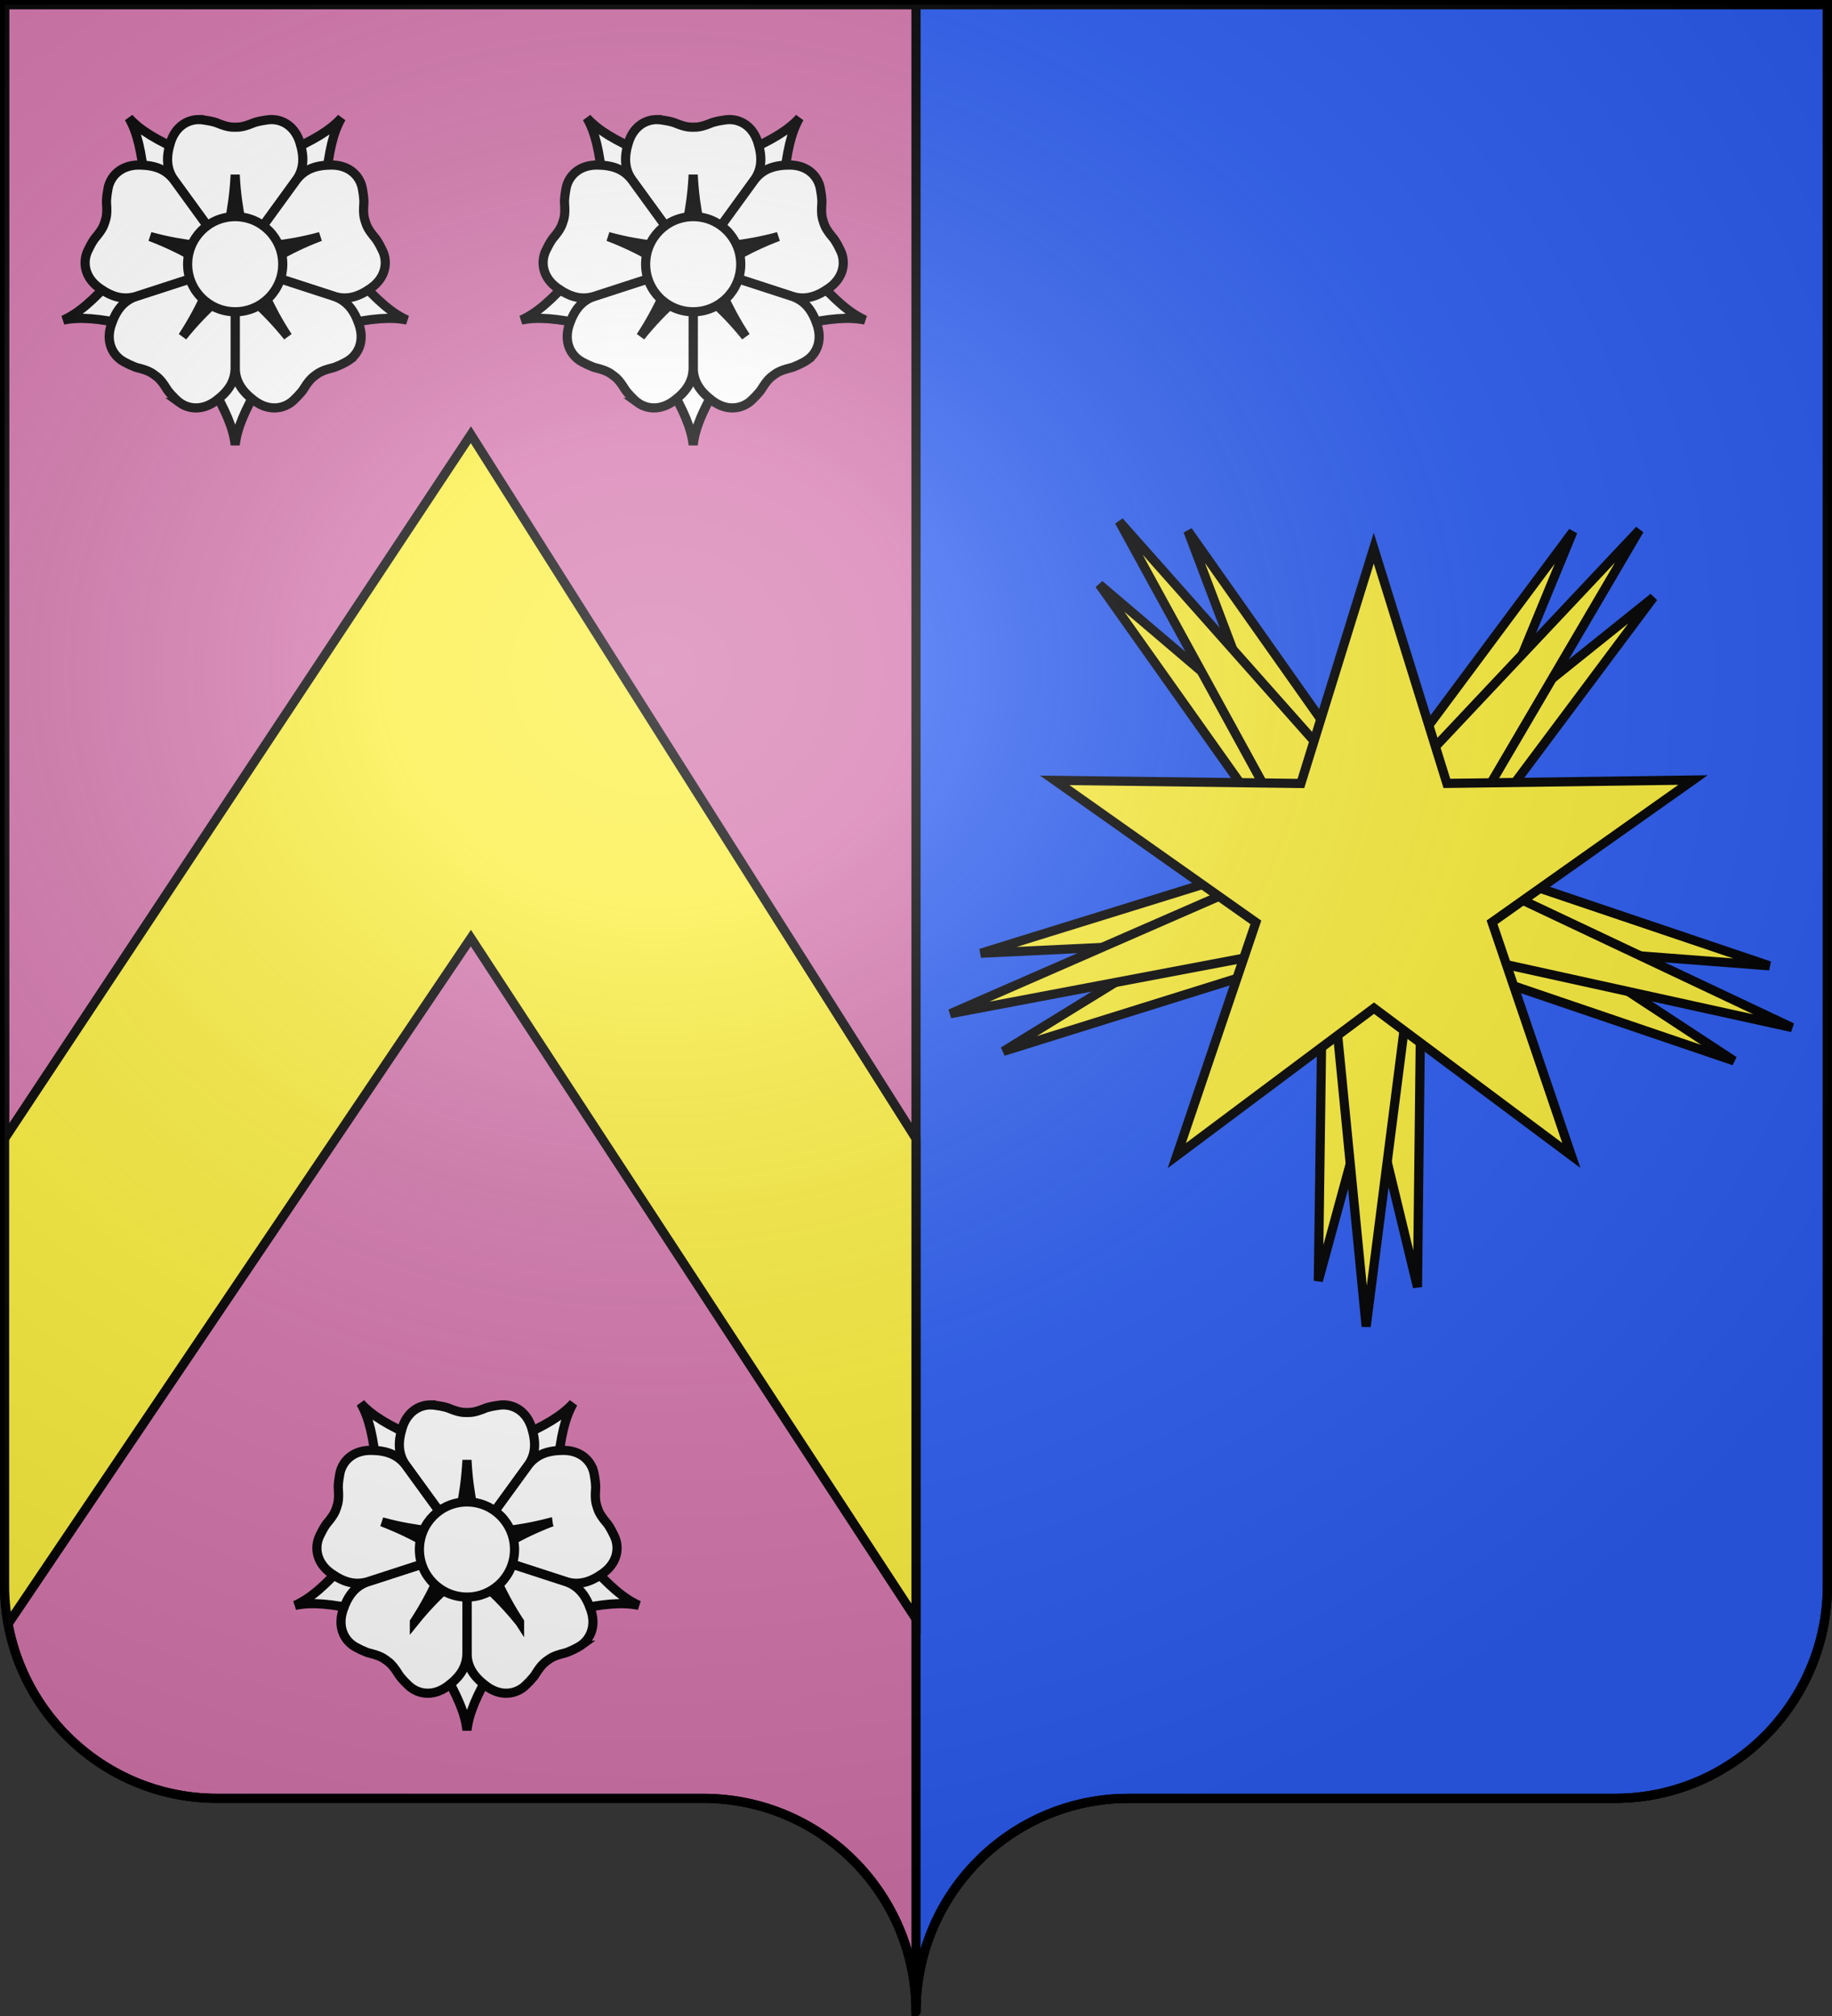
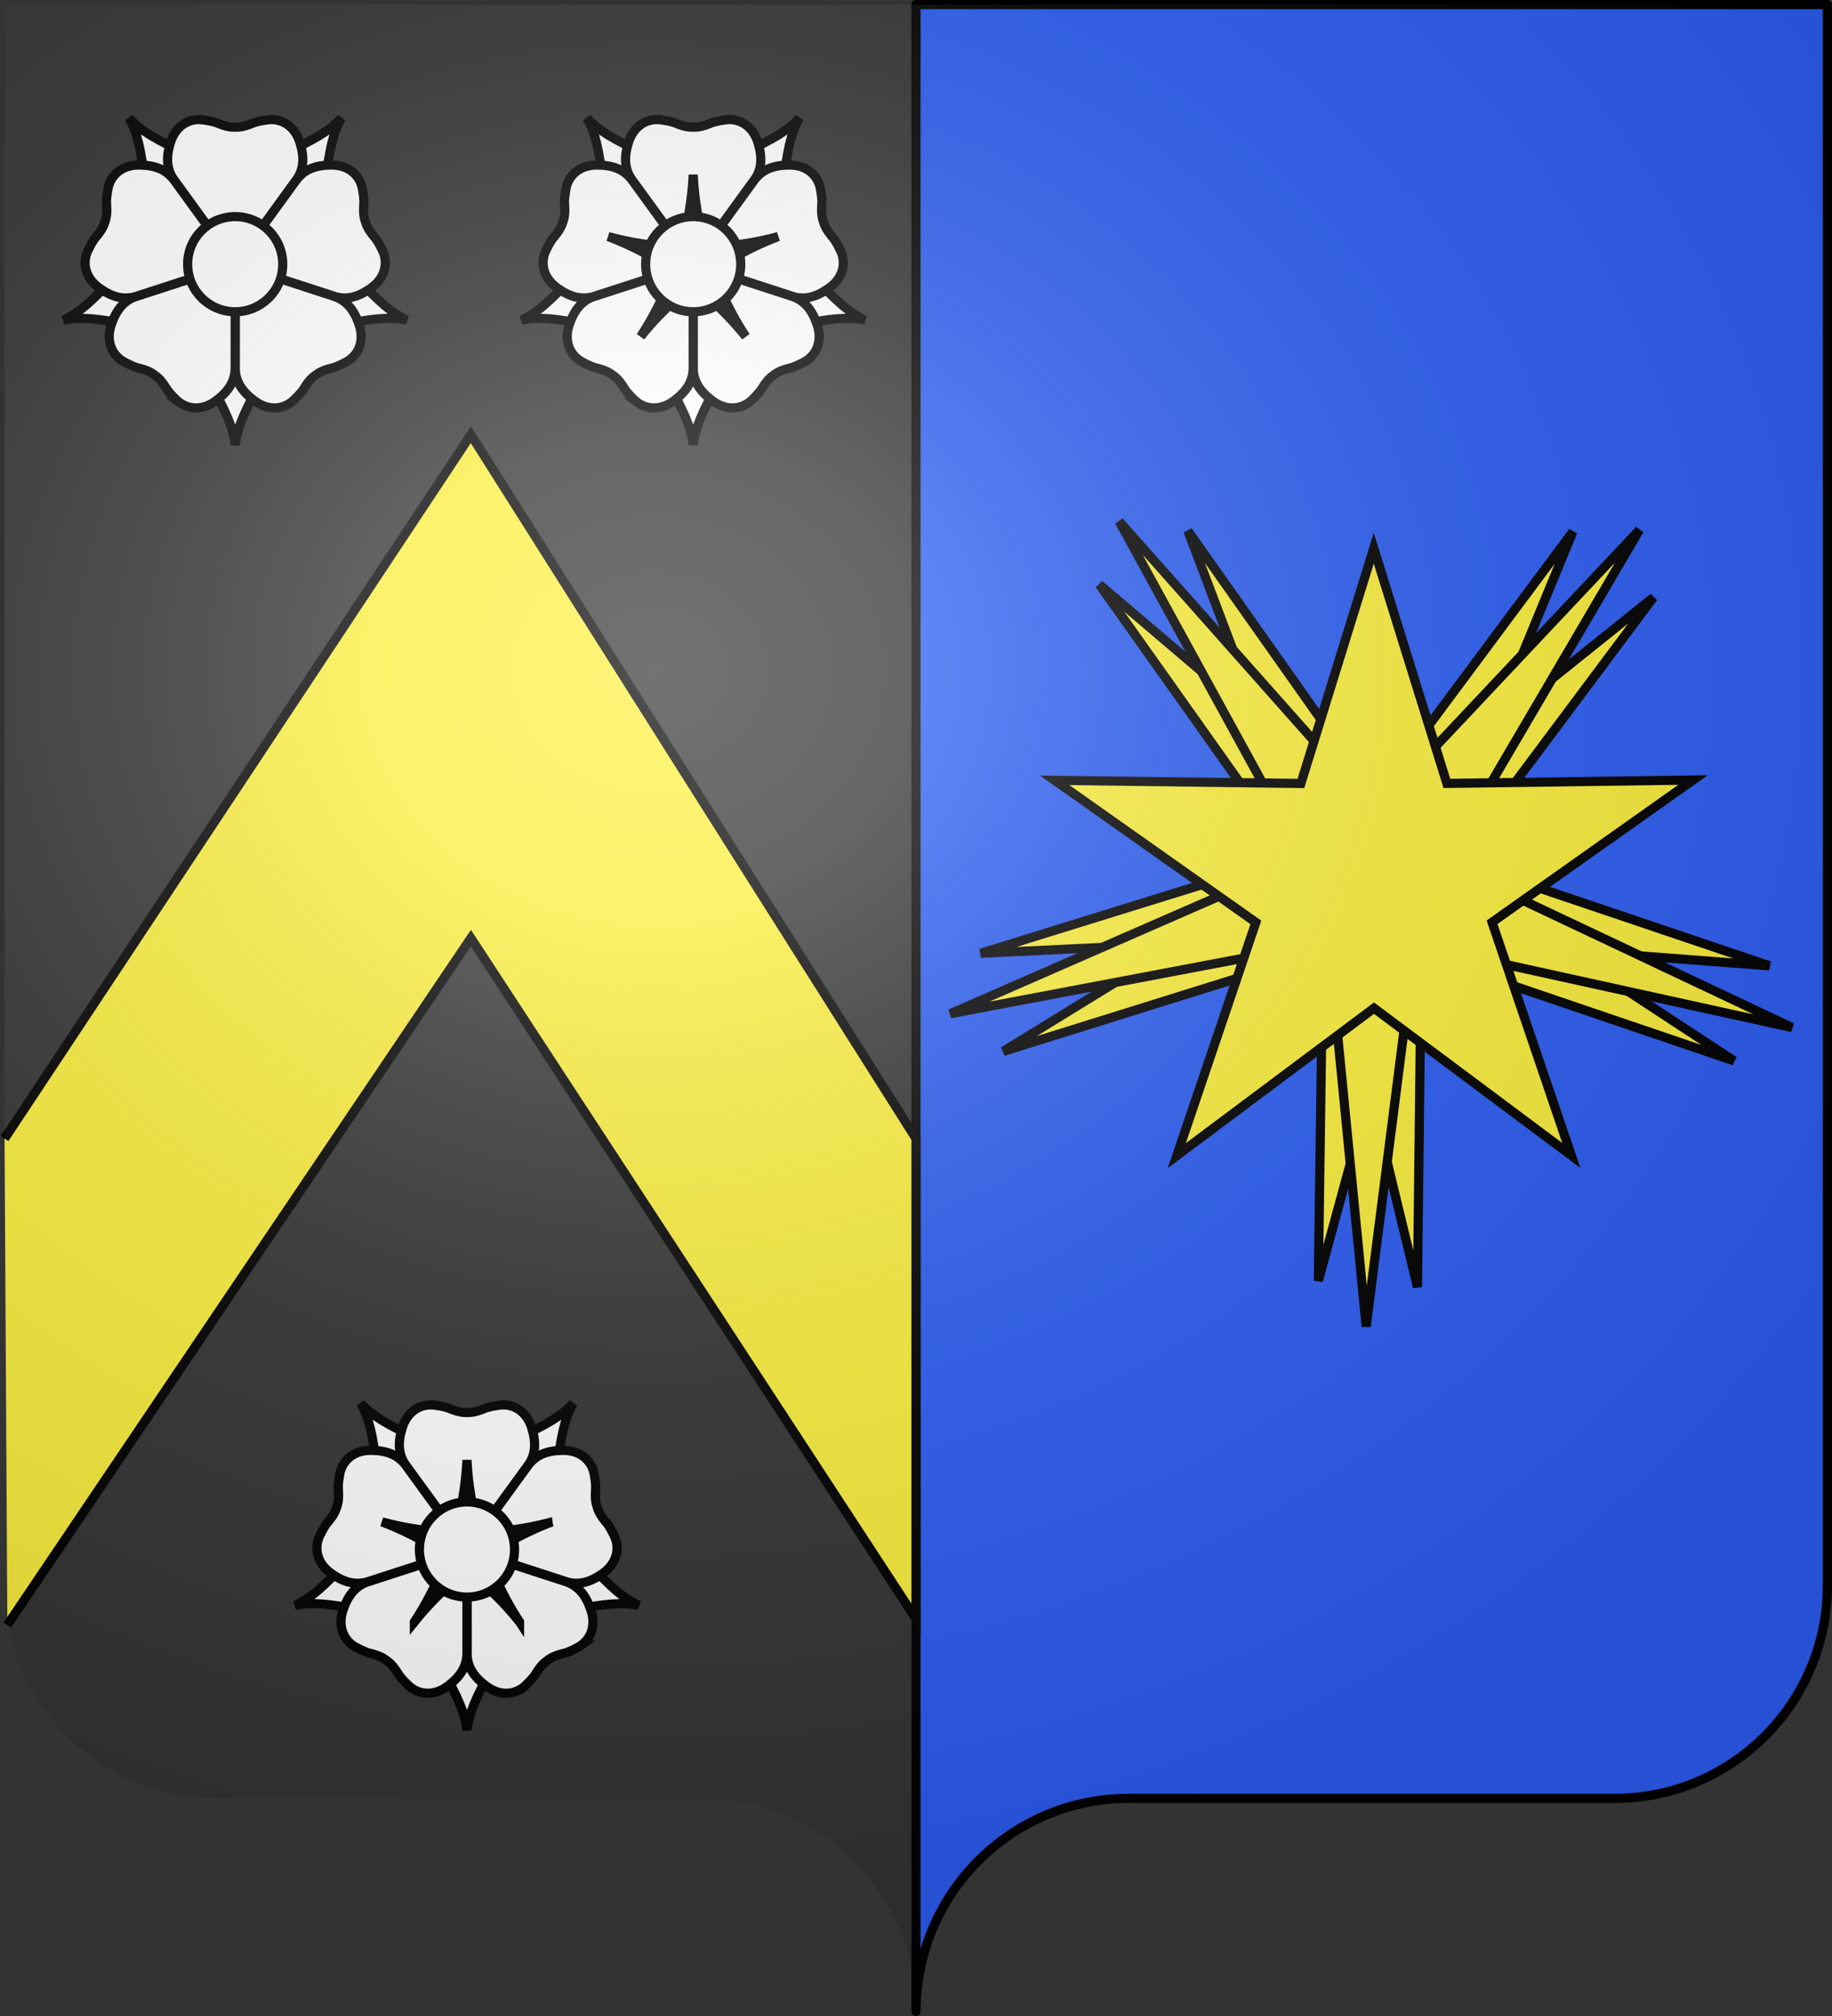
<svg xmlns="http://www.w3.org/2000/svg" xmlns:ns1="http://www.inkscape.org/namespaces/inkscape" xmlns:ns2="http://sodipodi.sourceforge.net/DTD/sodipodi-0.dtd" xmlns:xlink="http://www.w3.org/1999/xlink" version="1.0" width="600" height="660" id="svg2" ns1:version="0.48.5 r10040" ns2:docname="Blason Armand Charles Guilleminot (comte).svg">
  <rect width="100%" height="100%" fill="#333333" stroke="none" />
  <ns2:namedview pagecolor="#ffffff" bordercolor="#666666" borderopacity="1" objecttolerance="10" gridtolerance="10" guidetolerance="10" ns1:pageopacity="0" ns1:pageshadow="2" ns1:window-width="1280" ns1:window-height="689" id="namedview564" showgrid="false" ns1:zoom="0.48630247" ns1:cx="121.58374" ns1:cy="230.3967" ns1:window-x="0" ns1:window-y="0" ns1:window-maximized="1" ns1:current-layer="g4510" />
  <desc id="desc4">Flag of Canton of Valais (Wallis)</desc>
  <defs id="defs6">
    <pattern patternUnits="userSpaceOnUse" width="134.547" height="128.113" patternTransform="matrix(0.728,0,0,0.728,-73.412,682.692)" id="pattern4033">
      <g transform="matrix(0.511,0,0,0.511,-2.3694003e-8,-273.511)" id="g4029">
        <path id="path8347" style="fill:#fcef3c;fill-opacity:1;stroke:#000000;stroke-width:3;stroke-miterlimit:4;stroke-dasharray:none;stroke-dashoffset:0;stroke-opacity:1" d="M 65.766,536.26 L 81.111,583.008 L 130.031,582.951 L 90.313,611.992 L 105.484,658.5 L 65.591,629.699 L 26.047,658.5 L 41.111,611.66 L 1.5,582.951 L 50.703,582.803 L 65.766,536.26 z" />
        <path id="path3283" style="fill:#fcef3c;fill-opacity:1;stroke:#000000;stroke-width:3;stroke-miterlimit:4;stroke-dasharray:none;stroke-dashoffset:0;stroke-opacity:1" d="M 197.297,661.5 L 212.642,708.249 L 261.562,708.192 L 221.844,737.233 L 237.015,783.741 L 197.122,754.94 L 157.578,783.741 L 172.642,736.901 L 133.031,708.192 L 182.234,708.044 L 197.297,661.5 z" />
      </g>
    </pattern>
    <radialGradient cx="221.445" cy="226.331" r="300" fx="221.445" fy="226.331" id="radialGradient3163" xlink:href="#linearGradient2893" gradientUnits="userSpaceOnUse" gradientTransform="matrix(0.206,0,0,0.205,384.512,471.278)" />
    <linearGradient id="linearGradient2893">
      <stop id="stop2895" style="stop-color:#ffffff;stop-opacity:0.314" offset="0" />
      <stop id="stop2897" style="stop-color:#ffffff;stop-opacity:0.251" offset="0.19" />
      <stop id="stop2901" style="stop-color:#6b6b6b;stop-opacity:0.125" offset="0.6" />
      <stop id="stop2899" style="stop-color:#000000;stop-opacity:0.125" offset="1" />
    </linearGradient>
    <radialGradient cx="285.186" cy="200.448" r="300" fx="285.186" fy="200.448" id="radialGradient11919" xlink:href="#linearGradient2893" gradientUnits="userSpaceOnUse" gradientTransform="matrix(1.551,0,0,1.35,-494.744,-176.683)" />
    <radialGradient cx="225.524" cy="218.901" r="300" fx="225.524" fy="218.901" id="radialGradient2871" xlink:href="#linearGradient2955" gradientUnits="userSpaceOnUse" gradientTransform="matrix(0,1.386,-1.323,-5.741131e-8,-158.082,-109.541)" />
    <radialGradient cx="225.524" cy="218.901" r="300" fx="225.524" fy="218.901" id="radialGradient2865" xlink:href="#linearGradient2955" gradientUnits="userSpaceOnUse" gradientTransform="matrix(0,1.749,-1.593,-1.049767e-7,551.788,-191.29)" />
    <radialGradient cx="225.524" cy="218.901" r="300" fx="225.524" fy="218.901" id="radialGradient1911" xlink:href="#linearGradient2955" gradientUnits="userSpaceOnUse" gradientTransform="matrix(-4.167939e-4,2.183,-1.884,-3.599562e-4,615.597,-289.121)" />
    <clipPath id="clip">
-       <path d="m 0,-200 0,800 300,0 0,-800 -300,0 z" id="path10" />
-     </clipPath>
+       </clipPath>
    <polygon points="0.588,0.809 -0.951,-0.309 0.951,-0.309 -0.588,0.809 0,-1 0,-1 " transform="scale(53,53)" id="star" />
    <radialGradient cx="225.524" cy="218.901" r="300" fx="225.524" fy="218.901" id="radialGradient2961" xlink:href="#linearGradient2955" gradientUnits="userSpaceOnUse" gradientTransform="matrix(-4.167939e-4,2.183,-1.884,-3.599562e-4,615.597,-289.121)" />
    <linearGradient id="linearGradient2955">
      <stop id="stop2867" style="stop-color:#fd0000;stop-opacity:1" offset="0" />
      <stop id="stop2873" style="stop-color:#e77275;stop-opacity:0.659" offset="0.5" />
      <stop id="stop2959" style="stop-color:#000000;stop-opacity:0.323" offset="1" />
    </linearGradient>
    <linearGradient id="linearGradient2885">
      <stop id="stop2887" style="stop-color:#ffffff;stop-opacity:1" offset="0" />
      <stop id="stop2891" style="stop-color:#ffffff;stop-opacity:1" offset="0.229" />
      <stop id="stop2889" style="stop-color:#000000;stop-opacity:1" offset="1" />
    </linearGradient>
    <linearGradient id="linearGradient7315">
      <stop id="stop7317" style="stop-color:#ffffff;stop-opacity:0.314" offset="0" />
      <stop id="stop7319" style="stop-color:#ffffff;stop-opacity:0.251" offset="0.19" />
      <stop id="stop7321" style="stop-color:#6b6b6b;stop-opacity:0.125" offset="0.6" />
      <stop id="stop7323" style="stop-color:#000000;stop-opacity:0.125" offset="1" />
    </linearGradient>
    <linearGradient id="linearGradient6111">
      <stop id="stop6113" style="stop-color:#a1a1a1;stop-opacity:1" offset="0" />
      <stop id="stop6115" style="stop-color:#808080;stop-opacity:1" offset="1" />
    </linearGradient>
    <radialGradient cx="221.445" cy="226.331" r="300" fx="221.445" fy="226.331" id="radialGradient11119" xlink:href="#linearGradient2893" gradientUnits="userSpaceOnUse" gradientTransform="matrix(0.206,0,0,0.205,303.46,284.155)" />
    <filter color-interpolation-filters="sRGB" id="filter7452">
      <feGaussianBlur id="feGaussianBlur7454" stdDeviation="2.787" />
    </filter>
    <filter x="-0.112" y="-0.067" width="1.225" height="1.134" color-interpolation-filters="sRGB" id="filter7440">
      <feGaussianBlur id="feGaussianBlur7442" stdDeviation="4.426" />
    </filter>
    <filter x="-0.132" y="-0.062" width="1.264" height="1.123" color-interpolation-filters="sRGB" id="filter7404">
      <feGaussianBlur id="feGaussianBlur7406" stdDeviation="4.844" />
    </filter>
    <filter x="-0.134" y="-0.039" width="1.267" height="1.077" color-interpolation-filters="sRGB" id="filter7236">
      <feGaussianBlur id="feGaussianBlur7238" stdDeviation="8.468" />
    </filter>
    <linearGradient x1="320.764" y1="683.683" x2="410.789" y2="734.001" id="linearGradient7210" xlink:href="#linearGradient7204" gradientUnits="userSpaceOnUse" />
    <filter x="-0.126" y="-0.021" width="1.252" height="1.042" color-interpolation-filters="sRGB" id="filter7200">
      <feGaussianBlur id="feGaussianBlur7202" stdDeviation="6.138" />
    </filter>
    <linearGradient id="linearGradient7204">
      <stop id="stop7206" style="stop-color:#000000;stop-opacity:1" offset="0" />
      <stop id="stop7208" style="stop-color:#000000;stop-opacity:1" offset="1" />
    </linearGradient>
    <radialGradient cx="221.445" cy="226.331" r="300" fx="221.445" fy="226.331" id="radialGradient4268" xlink:href="#linearGradient2893" gradientUnits="userSpaceOnUse" gradientTransform="matrix(1.353,0,0,1.349,-77.629,-85.747)" />
    <linearGradient id="linearGradient4047">
      <stop id="stop4049" style="stop-color:#ffffff;stop-opacity:0.314" offset="0" />
      <stop id="stop4051" style="stop-color:#ffffff;stop-opacity:0.251" offset="0.19" />
      <stop id="stop4053" style="stop-color:#6b6b6b;stop-opacity:0.125" offset="0.6" />
      <stop id="stop4055" style="stop-color:#000000;stop-opacity:0.125" offset="1" />
    </linearGradient>
    <linearGradient id="linearGradient4057">
      <stop id="stop4059" style="stop-color:#ffffff;stop-opacity:1" offset="0" />
      <stop id="stop4061" style="stop-color:#ffffff;stop-opacity:1" offset="0.229" />
      <stop id="stop4063" style="stop-color:#000000;stop-opacity:1" offset="1" />
    </linearGradient>
    <linearGradient id="linearGradient4065">
      <stop id="stop4067" style="stop-color:#fd0000;stop-opacity:1" offset="0" />
      <stop id="stop4069" style="stop-color:#e77275;stop-opacity:0.659" offset="0.5" />
      <stop id="stop4071" style="stop-color:#000000;stop-opacity:0.323" offset="1" />
    </linearGradient>
    <radialGradient cx="225.524" cy="218.901" r="300" fx="225.524" fy="218.901" id="radialGradient4073" xlink:href="#linearGradient2955" gradientUnits="userSpaceOnUse" gradientTransform="matrix(-4.167939e-4,2.183,-1.884,-3.599562e-4,615.597,-289.121)" />
    <polygon points="0.588,0.809 -0.951,-0.309 0.951,-0.309 -0.588,0.809 0,-1 0,-1 " transform="scale(53,53)" id="polygon4075" />
    <clipPath id="clipPath4077">
      <path d="m 0,-200 0,800 300,0 0,-800 -300,0 z" id="path4079" />
    </clipPath>
    <radialGradient cx="225.524" cy="218.901" r="300" fx="225.524" fy="218.901" id="radialGradient4081" xlink:href="#linearGradient2955" gradientUnits="userSpaceOnUse" gradientTransform="matrix(-4.167939e-4,2.183,-1.884,-3.599562e-4,615.597,-289.121)" />
    <radialGradient cx="225.524" cy="218.901" r="300" fx="225.524" fy="218.901" id="radialGradient4083" xlink:href="#linearGradient2955" gradientUnits="userSpaceOnUse" gradientTransform="matrix(0,1.749,-1.593,-1.049767e-7,551.788,-191.29)" />
    <radialGradient cx="225.524" cy="218.901" r="300" fx="225.524" fy="218.901" id="radialGradient4085" xlink:href="#linearGradient2955" gradientUnits="userSpaceOnUse" gradientTransform="matrix(0,1.386,-1.323,-5.741131e-8,-158.082,-109.541)" />
    <radialGradient cx="221.445" cy="226.331" r="300" fx="221.445" fy="226.331" id="radialGradient4087" xlink:href="#linearGradient2893" gradientUnits="userSpaceOnUse" gradientTransform="matrix(1.353,0,0,1.349,-77.629,-85.747)" />
    <linearGradient id="linearGradient4130">
      <stop id="stop4132" style="stop-color:#ffffff;stop-opacity:0.314" offset="0" />
      <stop id="stop4134" style="stop-color:#ffffff;stop-opacity:0.251" offset="0.19" />
      <stop id="stop4136" style="stop-color:#6b6b6b;stop-opacity:0.125" offset="0.6" />
      <stop id="stop4138" style="stop-color:#000000;stop-opacity:0.125" offset="1" />
    </linearGradient>
    <linearGradient id="linearGradient4140">
      <stop id="stop4142" style="stop-color:#ffffff;stop-opacity:1" offset="0" />
      <stop id="stop4144" style="stop-color:#ffffff;stop-opacity:1" offset="0.229" />
      <stop id="stop4146" style="stop-color:#000000;stop-opacity:1" offset="1" />
    </linearGradient>
    <linearGradient id="linearGradient4148">
      <stop id="stop4150" style="stop-color:#fd0000;stop-opacity:1" offset="0" />
      <stop id="stop4152" style="stop-color:#e77275;stop-opacity:0.659" offset="0.5" />
      <stop id="stop4154" style="stop-color:#000000;stop-opacity:0.323" offset="1" />
    </linearGradient>
    <radialGradient cx="225.524" cy="218.901" r="300" fx="225.524" fy="218.901" id="radialGradient4156" xlink:href="#linearGradient2955" gradientUnits="userSpaceOnUse" gradientTransform="matrix(-4.167939e-4,2.183,-1.884,-3.599562e-4,615.597,-289.121)" />
-     <polygon points="0.588,0.809 -0.951,-0.309 0.951,-0.309 -0.588,0.809 0,-1 0,-1 " transform="scale(53,53)" id="polygon4158" />
    <clipPath id="clipPath4160">
      <path d="m 0,-200 0,800 300,0 0,-800 -300,0 z" id="path4162" />
    </clipPath>
    <radialGradient cx="225.524" cy="218.901" r="300" fx="225.524" fy="218.901" id="radialGradient4164" xlink:href="#linearGradient2955" gradientUnits="userSpaceOnUse" gradientTransform="matrix(-4.167939e-4,2.183,-1.884,-3.599562e-4,615.597,-289.121)" />
    <radialGradient cx="225.524" cy="218.901" r="300" fx="225.524" fy="218.901" id="radialGradient4166" xlink:href="#linearGradient2955" gradientUnits="userSpaceOnUse" gradientTransform="matrix(0,1.749,-1.593,-1.049767e-7,551.788,-191.29)" />
    <radialGradient cx="225.524" cy="218.901" r="300" fx="225.524" fy="218.901" id="radialGradient4168" xlink:href="#linearGradient2955" gradientUnits="userSpaceOnUse" gradientTransform="matrix(0,1.386,-1.323,-5.741131e-8,-158.082,-109.541)" />
    <radialGradient cx="221.445" cy="226.331" r="300" fx="221.445" fy="226.331" id="radialGradient4170" xlink:href="#linearGradient2893" gradientUnits="userSpaceOnUse" gradientTransform="matrix(1.353,0,0,1.349,-77.629,-85.747)" />
    <radialGradient cx="221.445" cy="226.331" r="300" fx="221.445" fy="226.331" id="radialGradient8329" xlink:href="#linearGradient2893" gradientUnits="userSpaceOnUse" gradientTransform="matrix(1.353,0,0,1.349,-77.629,-85.747)" />
    <radialGradient cx="225.524" cy="218.901" r="300" fx="225.524" fy="218.901" id="radialGradient8327" xlink:href="#linearGradient2955" gradientUnits="userSpaceOnUse" gradientTransform="matrix(0,1.386,-1.323,-5.741131e-8,-158.082,-109.541)" />
    <radialGradient cx="225.524" cy="218.901" r="300" fx="225.524" fy="218.901" id="radialGradient8325" xlink:href="#linearGradient2955" gradientUnits="userSpaceOnUse" gradientTransform="matrix(0,1.749,-1.593,-1.049767e-7,551.788,-191.29)" />
    <radialGradient cx="225.524" cy="218.901" r="300" fx="225.524" fy="218.901" id="radialGradient8323" xlink:href="#linearGradient2955" gradientUnits="userSpaceOnUse" gradientTransform="matrix(-4.167939e-4,2.183,-1.884,-3.599562e-4,615.597,-289.121)" />
    <clipPath id="clipPath8319">
      <path d="m 0,-200 0,800 300,0 0,-800 -300,0 z" id="path8321" />
    </clipPath>
    <polygon points="0.588,0.809 -0.951,-0.309 0.951,-0.309 -0.588,0.809 0,-1 0,-1 " transform="scale(53,53)" id="polygon8317" />
    <radialGradient cx="225.524" cy="218.901" r="300" fx="225.524" fy="218.901" id="radialGradient8315" xlink:href="#linearGradient2955" gradientUnits="userSpaceOnUse" gradientTransform="matrix(-4.167939e-4,2.183,-1.884,-3.599562e-4,615.597,-289.121)" />
    <linearGradient id="linearGradient8307">
      <stop id="stop8309" style="stop-color:#fd0000;stop-opacity:1" offset="0" />
      <stop id="stop8311" style="stop-color:#e77275;stop-opacity:0.659" offset="0.5" />
      <stop id="stop8313" style="stop-color:#000000;stop-opacity:0.323" offset="1" />
    </linearGradient>
    <linearGradient id="linearGradient8299">
      <stop id="stop8301" style="stop-color:#ffffff;stop-opacity:1" offset="0" />
      <stop id="stop8303" style="stop-color:#ffffff;stop-opacity:1" offset="0.229" />
      <stop id="stop8305" style="stop-color:#000000;stop-opacity:1" offset="1" />
    </linearGradient>
    <linearGradient id="linearGradient8289">
      <stop id="stop8291" style="stop-color:#ffffff;stop-opacity:0.314" offset="0" />
      <stop id="stop8293" style="stop-color:#ffffff;stop-opacity:0.251" offset="0.19" />
      <stop id="stop8295" style="stop-color:#6b6b6b;stop-opacity:0.125" offset="0.6" />
      <stop id="stop8297" style="stop-color:#000000;stop-opacity:0.125" offset="1" />
    </linearGradient>
    <radialGradient cx="221.445" cy="226.331" r="300" fx="221.445" fy="226.331" id="radialGradient8411" xlink:href="#linearGradient2893" gradientUnits="userSpaceOnUse" gradientTransform="matrix(1.353,0,0,1.349,-77.629,-85.747)" />
    <radialGradient cx="221.445" cy="226.331" r="300" fx="221.445" fy="226.331" id="radialGradient2664" xlink:href="#linearGradient2893" gradientUnits="userSpaceOnUse" gradientTransform="matrix(1.353,0,0,1.349,-77.629,-85.747)" />
    <radialGradient cx="225.524" cy="218.901" r="300" fx="225.524" fy="218.901" id="radialGradient2662" xlink:href="#linearGradient2955" gradientUnits="userSpaceOnUse" gradientTransform="matrix(0,1.386,-1.323,-5.741131e-8,-158.082,-109.541)" />
    <radialGradient cx="225.524" cy="218.901" r="300" fx="225.524" fy="218.901" id="radialGradient2660" xlink:href="#linearGradient2955" gradientUnits="userSpaceOnUse" gradientTransform="matrix(0,1.749,-1.593,-1.049767e-7,551.788,-191.29)" />
    <radialGradient cx="225.524" cy="218.901" r="300" fx="225.524" fy="218.901" id="radialGradient2658" xlink:href="#linearGradient2955" gradientUnits="userSpaceOnUse" gradientTransform="matrix(-4.167939e-4,2.183,-1.884,-3.599562e-4,615.597,-289.121)" />
    <clipPath id="clipPath2654">
      <path d="m 0,-200 0,800 300,0 0,-800 -300,0 z" id="path2656" />
    </clipPath>
    <polygon points="0.588,0.809 -0.951,-0.309 0.951,-0.309 -0.588,0.809 0,-1 0,-1 " transform="scale(53,53)" id="polygon2652" />
    <radialGradient cx="225.524" cy="218.901" r="300" fx="225.524" fy="218.901" id="radialGradient2650" xlink:href="#linearGradient2955" gradientUnits="userSpaceOnUse" gradientTransform="matrix(-4.167939e-4,2.183,-1.884,-3.599562e-4,615.597,-289.121)" />
    <linearGradient id="linearGradient2642">
      <stop id="stop2644" style="stop-color:#fd0000;stop-opacity:1" offset="0" />
      <stop id="stop2646" style="stop-color:#e77275;stop-opacity:0.659" offset="0.5" />
      <stop id="stop2648" style="stop-color:#000000;stop-opacity:0.323" offset="1" />
    </linearGradient>
    <linearGradient id="linearGradient2634">
      <stop id="stop2636" style="stop-color:#ffffff;stop-opacity:1" offset="0" />
      <stop id="stop2638" style="stop-color:#ffffff;stop-opacity:1" offset="0.229" />
      <stop id="stop2640" style="stop-color:#000000;stop-opacity:1" offset="1" />
    </linearGradient>
    <linearGradient id="linearGradient2624">
      <stop id="stop2626" style="stop-color:#ffffff;stop-opacity:0.314" offset="0" />
      <stop id="stop2628" style="stop-color:#ffffff;stop-opacity:0.251" offset="0.19" />
      <stop id="stop2630" style="stop-color:#6b6b6b;stop-opacity:0.125" offset="0.6" />
      <stop id="stop2632" style="stop-color:#000000;stop-opacity:0.125" offset="1" />
    </linearGradient>
    <radialGradient cx="221.445" cy="226.331" r="300" fx="221.445" fy="226.331" id="radialGradient2776" xlink:href="#linearGradient2893" gradientUnits="userSpaceOnUse" gradientTransform="matrix(1.353,0,0,1.349,-77.629,-85.747)" />
    <radialGradient cx="221.445" cy="226.331" r="300" fx="221.445" fy="226.331" id="radialGradient3847" xlink:href="#linearGradient2893" gradientUnits="userSpaceOnUse" gradientTransform="matrix(1.353,0,0,1.349,-77.629,-85.747)" />
    <linearGradient id="linearGradient9507">
      <stop id="stop9509" style="stop-color:#ffffff;stop-opacity:0.314" offset="0" />
      <stop id="stop9511" style="stop-color:#ffffff;stop-opacity:0.251" offset="0.19" />
      <stop id="stop9513" style="stop-color:#6b6b6b;stop-opacity:0.125" offset="0.6" />
      <stop id="stop9515" style="stop-color:#000000;stop-opacity:0.125" offset="1" />
    </linearGradient>
    <linearGradient id="linearGradient9517">
      <stop id="stop9519" style="stop-color:#ffffff;stop-opacity:1" offset="0" />
      <stop id="stop9521" style="stop-color:#ffffff;stop-opacity:1" offset="0.229" />
      <stop id="stop9523" style="stop-color:#000000;stop-opacity:1" offset="1" />
    </linearGradient>
    <linearGradient id="linearGradient9525">
      <stop id="stop9527" style="stop-color:#fd0000;stop-opacity:1" offset="0" />
      <stop id="stop9529" style="stop-color:#e77275;stop-opacity:0.659" offset="0.5" />
      <stop id="stop9531" style="stop-color:#000000;stop-opacity:0.323" offset="1" />
    </linearGradient>
    <radialGradient cx="225.524" cy="218.901" r="300" fx="225.524" fy="218.901" id="radialGradient9533" xlink:href="#linearGradient2955" gradientUnits="userSpaceOnUse" gradientTransform="matrix(-4.167939e-4,2.183,-1.884,-3.599562e-4,615.597,-289.121)" />
    <polygon points="0.588,0.809 -0.951,-0.309 0.951,-0.309 -0.588,0.809 0,-1 0,-1 " transform="scale(53,53)" id="polygon9535" />
    <clipPath id="clipPath9537">
      <path d="m 0,-200 0,800 300,0 0,-800 -300,0 z" id="path9539" />
    </clipPath>
    <radialGradient cx="225.524" cy="218.901" r="300" fx="225.524" fy="218.901" id="radialGradient9541" xlink:href="#linearGradient2955" gradientUnits="userSpaceOnUse" gradientTransform="matrix(-4.167939e-4,2.183,-1.884,-3.599562e-4,615.597,-289.121)" />
    <radialGradient cx="225.524" cy="218.901" r="300" fx="225.524" fy="218.901" id="radialGradient9543" xlink:href="#linearGradient2955" gradientUnits="userSpaceOnUse" gradientTransform="matrix(0,1.749,-1.593,-1.049767e-7,551.788,-191.29)" />
    <radialGradient cx="225.524" cy="218.901" r="300" fx="225.524" fy="218.901" id="radialGradient9545" xlink:href="#linearGradient2955" gradientUnits="userSpaceOnUse" gradientTransform="matrix(0,1.386,-1.323,-5.741131e-8,-158.082,-109.541)" />
    <radialGradient cx="221.445" cy="226.331" r="300" fx="221.445" fy="226.331" id="radialGradient9547" xlink:href="#linearGradient2893" gradientUnits="userSpaceOnUse" gradientTransform="matrix(1.353,0,0,1.349,-77.629,-85.747)" />
    <radialGradient cx="221.445" cy="226.331" r="300" fx="221.445" fy="226.331" id="radialGradient2641" xlink:href="#linearGradient2893" gradientUnits="userSpaceOnUse" gradientTransform="matrix(1.353,0,0,1.349,-77.629,-85.747)" />
    <radialGradient cx="225.524" cy="218.901" r="300" fx="225.524" fy="218.901" id="radialGradient2639" xlink:href="#linearGradient2955" gradientUnits="userSpaceOnUse" gradientTransform="matrix(0,1.386,-1.323,-5.741131e-8,-158.082,-109.541)" />
    <radialGradient cx="225.524" cy="218.901" r="300" fx="225.524" fy="218.901" id="radialGradient2637" xlink:href="#linearGradient2955" gradientUnits="userSpaceOnUse" gradientTransform="matrix(0,1.749,-1.593,-1.049767e-7,551.788,-191.29)" />
    <radialGradient cx="225.524" cy="218.901" r="300" fx="225.524" fy="218.901" id="radialGradient2635" xlink:href="#linearGradient2955" gradientUnits="userSpaceOnUse" gradientTransform="matrix(-4.167939e-4,2.183,-1.884,-3.599562e-4,615.597,-289.121)" />
    <clipPath id="clipPath2631">
      <path d="m 0,-200 0,800 300,0 0,-800 -300,0 z" id="path2633" />
    </clipPath>
    <polygon points="0.588,0.809 -0.951,-0.309 0.951,-0.309 -0.588,0.809 0,-1 0,-1 " transform="scale(53,53)" id="polygon2629" />
    <radialGradient cx="225.524" cy="218.901" r="300" fx="225.524" fy="218.901" id="radialGradient2627" xlink:href="#linearGradient2955" gradientUnits="userSpaceOnUse" gradientTransform="matrix(-4.167939e-4,2.183,-1.884,-3.599562e-4,615.597,-289.121)" />
    <linearGradient id="linearGradient2619">
      <stop id="stop2621" style="stop-color:#fd0000;stop-opacity:1" offset="0" />
      <stop id="stop2623" style="stop-color:#e77275;stop-opacity:0.659" offset="0.5" />
      <stop id="stop2625" style="stop-color:#000000;stop-opacity:0.323" offset="1" />
    </linearGradient>
    <linearGradient id="linearGradient2611">
      <stop id="stop2613" style="stop-color:#ffffff;stop-opacity:1" offset="0" />
      <stop id="stop2615" style="stop-color:#ffffff;stop-opacity:1" offset="0.229" />
      <stop id="stop2617" style="stop-color:#000000;stop-opacity:1" offset="1" />
    </linearGradient>
    <linearGradient id="linearGradient2601">
      <stop id="stop2603" style="stop-color:#ffffff;stop-opacity:0.314" offset="0" />
      <stop id="stop2605" style="stop-color:#ffffff;stop-opacity:0.251" offset="0.19" />
      <stop id="stop2607" style="stop-color:#6b6b6b;stop-opacity:0.125" offset="0.6" />
      <stop id="stop2609" style="stop-color:#000000;stop-opacity:0.125" offset="1" />
    </linearGradient>
    <radialGradient cx="221.445" cy="226.331" r="300" fx="221.445" fy="226.331" id="radialGradient5100" xlink:href="#linearGradient2893" gradientUnits="userSpaceOnUse" gradientTransform="matrix(1.353,0,0,1.349,-77.629,-85.747)" />
    <radialGradient cx="225.524" cy="218.901" r="300" fx="225.524" fy="218.901" id="radialGradient5098" xlink:href="#linearGradient2955" gradientUnits="userSpaceOnUse" gradientTransform="matrix(0,1.386,-1.323,-5.741131e-8,-158.082,-109.541)" />
    <radialGradient cx="225.524" cy="218.901" r="300" fx="225.524" fy="218.901" id="radialGradient5096" xlink:href="#linearGradient2955" gradientUnits="userSpaceOnUse" gradientTransform="matrix(0,1.749,-1.593,-1.049767e-7,551.788,-191.29)" />
    <radialGradient cx="225.524" cy="218.901" r="300" fx="225.524" fy="218.901" id="radialGradient5094" xlink:href="#linearGradient2955" gradientUnits="userSpaceOnUse" gradientTransform="matrix(-4.167939e-4,2.183,-1.884,-3.599562e-4,615.597,-289.121)" />
    <clipPath id="clipPath5090">
      <path d="m 0,-200 0,800 300,0 0,-800 -300,0 z" id="path5092" />
    </clipPath>
    <polygon points="0.588,0.809 -0.951,-0.309 0.951,-0.309 -0.588,0.809 0,-1 0,-1 " transform="scale(53,53)" id="polygon5088" />
    <radialGradient cx="225.524" cy="218.901" r="300" fx="225.524" fy="218.901" id="radialGradient5086" xlink:href="#linearGradient2955" gradientUnits="userSpaceOnUse" gradientTransform="matrix(-4.167939e-4,2.183,-1.884,-3.599562e-4,615.597,-289.121)" />
    <linearGradient id="linearGradient5078">
      <stop id="stop5080" style="stop-color:#fd0000;stop-opacity:1" offset="0" />
      <stop id="stop5082" style="stop-color:#e77275;stop-opacity:0.659" offset="0.5" />
      <stop id="stop5084" style="stop-color:#000000;stop-opacity:0.323" offset="1" />
    </linearGradient>
    <linearGradient id="linearGradient5070">
      <stop id="stop5072" style="stop-color:#ffffff;stop-opacity:1" offset="0" />
      <stop id="stop5074" style="stop-color:#ffffff;stop-opacity:1" offset="0.229" />
      <stop id="stop5076" style="stop-color:#000000;stop-opacity:1" offset="1" />
    </linearGradient>
    <linearGradient id="linearGradient5060">
      <stop id="stop5062" style="stop-color:#ffffff;stop-opacity:0.314" offset="0" />
      <stop id="stop5064" style="stop-color:#ffffff;stop-opacity:0.251" offset="0.19" />
      <stop id="stop5066" style="stop-color:#6b6b6b;stop-opacity:0.125" offset="0.6" />
      <stop id="stop5068" style="stop-color:#000000;stop-opacity:0.125" offset="1" />
    </linearGradient>
    <radialGradient cx="221.445" cy="226.331" r="300" fx="221.445" fy="226.331" id="radialGradient5393" xlink:href="#linearGradient2893" gradientUnits="userSpaceOnUse" gradientTransform="matrix(1.353,0,0,1.349,-77.629,-85.747)" />
    <linearGradient id="linearGradient5383">
      <stop id="stop5385" style="stop-color:#ffffff;stop-opacity:0.314" offset="0" />
      <stop id="stop5387" style="stop-color:#ffffff;stop-opacity:0.251" offset="0.19" />
      <stop id="stop5389" style="stop-color:#6b6b6b;stop-opacity:0.125" offset="0.6" />
      <stop id="stop5391" style="stop-color:#000000;stop-opacity:0.125" offset="1" />
    </linearGradient>
    <radialGradient ns1:collect="always" xlink:href="#linearGradient2893" id="radialGradient4762" gradientUnits="userSpaceOnUse" gradientTransform="matrix(1.551,0,0,1.35,601.151,49.207)" cx="285.186" cy="200.448" fx="285.186" fy="200.448" r="300" />
  </defs>
  <g id="g5177">
    <g id="g4688" transform="translate(-5.5e-5,1.5955e-4)">
      <g id="g4893">
        <g id="g4510">
          <g id="g4796">
            <g id="g4617">
              <g transform="matrix(-1,0,0,1,600,0)" id="layer4" style="display:inline" />
              <g id="g4738">
-                 <path ns1:connector-curvature="0" d="m 300,658.5 c 0,-38.504 31.203,-69.754 69.65,-69.754 38.447,0 120.753,0 159.2,0 38.447,0 69.65,-31.25 69.65,-69.754 l 0,-517.493 L 1.5,1.5 1.5,518.993 c 0,38.504 31.203,69.754 69.65,69.754 38.447,0 120.753,0 159.2,0 38.447,0 69.65,31.25 69.65,69.754 z" id="path4231" style="fill:#d576ad;fill-opacity:1;fill-rule:nonzero;stroke:#000000;display:inline;stroke-opacity:1;stroke-width:3;stroke-miterlimit:4;stroke-dasharray:none" />
                <path ns1:connector-curvature="0" d="m 300,658.5 c 0,-38.504 31.203,-69.754 69.65,-69.754 38.447,0 120.753,0 159.2,0 38.447,0 69.65,-31.25 69.65,-69.754 l 0,-517.493 L 300,1.5 300,658.5 z" id="path2846" style="fill:#2b5df2;fill-opacity:1;fill-rule:nonzero;stroke:#000000;stroke-width:3;stroke-linecap:round;stroke-linejoin:round;stroke-miterlimit:4;stroke-opacity:1;stroke-dasharray:none;stroke-dashoffset:0;display:inline" />
                <g id="g3059" style="fill:#fcef3c;fill-opacity:1;stroke:#000000;stroke-width:3;stroke-miterlimit:4;stroke-opacity:1;stroke-dasharray:none;display:inline" transform="translate(301.483,-392.4)">
                  <path d="M 182.083,355.4 106.33,272.054 28.069,352.501 83.927,254.7 -16.767,205.129 93.508,228.03 109.537,116.946 l 12.296,111.955 110.601,-19.082 -102.676,46.29 z" transform="matrix(0.875,-0.484,0.484,0.875,-64.888,516.871)" id="path3786" style="fill:#fcef3c;fill-opacity:1;stroke:#000000;stroke-width:3;stroke-linecap:round;stroke-linejoin:miter;stroke-miterlimit:4;stroke-opacity:1;stroke-dasharray:none;stroke-dashoffset:0" ns1:connector-curvature="0" />
                  <path d="m 181.959,357.575 -75.873,-85.53 -80.125,81.01 57.898,-98.59 -101.805,-51.17 111.656,24.599 17.205,-112.634 11.11,113.792 112.438,-18.442 -104.79,45.729 z" transform="matrix(0.719,-0.695,0.695,0.719,-101.288,577.96)" id="path3784" style="fill:#fcef3c;fill-opacity:1;stroke:#000000;stroke-width:3;stroke-linecap:round;stroke-linejoin:miter;stroke-miterlimit:4;stroke-opacity:1;stroke-dasharray:none;stroke-dashoffset:0" ns1:connector-curvature="0" />
                  <path d="M 189.264,367.457 106.162,272.048 18.82,363.056 83.88,254.538 -29.663,199.595 93.647,227.936 110.815,102.971 121.966,229.005 246.119,206.716 129.7,256.268 z" transform="matrix(0.803,-0.595,0.595,0.803,-85.179,546.343)" id="path3782" style="fill:#fcef3c;fill-opacity:1;stroke:#000000;stroke-width:3;stroke-linecap:round;stroke-linejoin:miter;stroke-miterlimit:4;stroke-opacity:1;stroke-dasharray:none;stroke-dashoffset:0" ns1:connector-curvature="0" />
                  <path d="m 171.718,336.848 -64.628,-48.22 -64.581,48.282 25.889,-76.365 -65.875,-46.5 80.628,1.024 23.867,-77.021 23.942,76.998 80.626,-1.101 -65.831,46.563 z" transform="translate(41.424,433.824)" id="path3012" style="fill:#fcef3c;fill-opacity:1;stroke:#000000;stroke-width:3;stroke-linecap:round;stroke-linejoin:miter;stroke-miterlimit:4;stroke-opacity:1;stroke-dasharray:none;stroke-dashoffset:0" ns1:connector-curvature="0" />
                </g>
                <g style="stroke:#000000;stroke-opacity:1;stroke-width:3;stroke-miterlimit:4;stroke-dasharray:none" transform="translate(3.79,291.332)" id="g3906">
                  <g style="stroke:#000000;stroke-opacity:1;stroke-width:1.54;stroke-miterlimit:4;stroke-dasharray:none" ns1:label="Meubles" id="layer3-0" transform="matrix(1.705,0,0,2.225,-283.264,-166.66)">
                    <g style="stroke:#000000;stroke-opacity:1;stroke-width:1.54;stroke-miterlimit:4;stroke-dasharray:none" id="g3790" />
                  </g>
                  <g style="stroke:#000000;stroke-opacity:1;stroke-width:3;stroke-miterlimit:4;stroke-dasharray:none" id="g3736">
                    <path ns1:connector-curvature="0" style="fill:#fcef3c;fill-opacity:1;fill-rule:evenodd;stroke:#000000;stroke-width:3;stroke-linecap:butt;stroke-linejoin:miter;stroke-miterlimit:4;stroke-opacity:1;stroke-dasharray:none;display:inline" d="M -1.389,240.671 150.43,15.788 296.211,238.671 l 0,-157.264 L 150.43,-149.015 -2.289,81.407" id="path10706" ns2:nodetypes="cccccc" />
-                     <path transform="matrix(-1,0,0,1,596.211,-291.332)" ns1:connector-curvature="0" d="m 300,658.5 c 0,-38.504 31.203,-69.754 69.65,-69.754 38.447,0 120.753,0 159.2,0 38.447,0 69.65,-31.25 69.65,-69.754 l 0,-517.493 L 1.5,1.5 1.5,518.993 c 0,38.504 31.203,69.754 69.65,69.754 38.447,0 120.753,0 159.2,0 38.447,0 69.65,31.25 69.65,69.754 z" id="path1572" style="display:inline;fill:none;stroke:#000000;stroke-width:3;stroke-linecap:round;stroke-linejoin:round;stroke-miterlimit:4;stroke-opacity:1;stroke-dasharray:none;stroke-dashoffset:0" />
                  </g>
                </g>
                <g id="g4694" transform="translate(0,12.135)">
                  <g transform="matrix(0.623,0,0,0.623,77.028,74.358)" id="g3975-5-8-9" style="fill:#ffffff;stroke:#000000;stroke-width:4.815;stroke-miterlimit:4;stroke-opacity:1;stroke-dasharray:none;display:inline">
                    <path d="m -6,27 -7,36 C -5,77 -1,86 0,95 1,86 5,77 13,63 L 6,27 z" id="g1_rose-7-3-9" style="fill:#ffffff;stroke:#000000;stroke-width:4.815;stroke-miterlimit:4;stroke-opacity:1;stroke-dasharray:none" ns1:connector-curvature="0" />
                    <use transform="matrix(0.309,0.951,-0.951,0.309,0,0)" id="use3978-5-1-1" style="fill:#ffffff;stroke:#000000;stroke-width:4.815;stroke-miterlimit:4;stroke-opacity:1;stroke-dasharray:none" x="0" y="0" width="1" height="1" xlink:href="#g1_rose-7-3-9" />
                    <use transform="matrix(-0.809,0.588,-0.588,-0.809,0,0)" id="use3980-0-3-1" style="fill:#ffffff;stroke:#000000;stroke-width:4.815;stroke-miterlimit:4;stroke-opacity:1;stroke-dasharray:none" x="0" y="0" width="1" height="1" xlink:href="#g1_rose-7-3-9" />
                    <use transform="matrix(-0.809,-0.588,0.588,-0.809,0,0)" id="use3982-9-4-8" style="fill:#ffffff;stroke:#000000;stroke-width:4.815;stroke-miterlimit:4;stroke-opacity:1;stroke-dasharray:none" x="0" y="0" width="1" height="1" xlink:href="#g1_rose-7-3-9" />
                    <use transform="matrix(0.309,-0.951,0.951,0.309,0,0)" id="use3984-9-8-9" style="fill:#ffffff;stroke:#000000;stroke-width:4.815;stroke-miterlimit:4;stroke-opacity:1;stroke-dasharray:none" x="0" y="0" width="1" height="1" xlink:href="#g1_rose-7-3-9" />
                    <g id="g2_rose-4-6-4" style="fill:#ffffff;stroke:#000000;stroke-width:4.815;stroke-miterlimit:4;stroke-opacity:1;stroke-dasharray:none">
                      <path d="m -19,-76 c -6.5,0 -12.5,4 -15,12 -2.5,8 -2.01,14 1.69,19.5 L 0,0 32.31,-44.5 C 36.01,-50 36.5,-56 34,-64 c -2.5,-8 -8.5,-12 -15,-12 -2,0 -8,1 -10,2 -5,2 -7,2 -9,2 -2,0 -4,0 -9,-2 -2,-1 -8,-2 -10,-2 z" id="path2843-5-0-0" style="fill:#ffffff;stroke:#000000;stroke-width:4.815;stroke-miterlimit:4;stroke-opacity:1;stroke-dasharray:none" ns1:connector-curvature="0" />
-                       <path d="m 0,-47 c -1,20 -5,32 -7,42 H 7 C 5,-15 1,-27 0,-47 z" id="path3988-1-3-8" style="fill:#ffffff;stroke:#000000;stroke-width:4.815;stroke-miterlimit:4;stroke-opacity:1;stroke-dasharray:none" ns1:connector-curvature="0" />
                    </g>
                    <use transform="matrix(0.309,0.951,-0.951,0.309,0,0)" id="use3990-0-0-0" style="fill:#ffffff;stroke:#000000;stroke-width:4.815;stroke-miterlimit:4;stroke-opacity:1;stroke-dasharray:none" x="0" y="0" width="1" height="1" xlink:href="#g2_rose-4-6-4" />
                    <use transform="matrix(-0.809,0.588,-0.588,-0.809,0,0)" id="use3992-34-5-0" style="fill:#ffffff;stroke:#000000;stroke-width:4.815;stroke-miterlimit:4;stroke-opacity:1;stroke-dasharray:none" x="0" y="0" width="1" height="1" xlink:href="#g2_rose-4-6-4" />
                    <use transform="matrix(-0.809,-0.588,0.588,-0.809,0,0)" id="use3994-6-1-9" style="fill:#ffffff;stroke:#000000;stroke-width:4.815;stroke-miterlimit:4;stroke-opacity:1;stroke-dasharray:none" x="0" y="0" width="1" height="1" xlink:href="#g2_rose-4-6-4" />
                    <use transform="matrix(0.309,-0.951,0.951,0.309,0,0)" id="use3996-7-7-3" style="fill:#ffffff;stroke:#000000;stroke-width:4.815;stroke-miterlimit:4;stroke-opacity:1;stroke-dasharray:none" x="0" y="0" width="1" height="1" xlink:href="#g2_rose-4-6-4" />
                    <circle cx="0" cy="0" r="25" id="circle3998-6-2-5" style="fill:#ffffff;stroke:#000000;stroke-width:4.815;stroke-miterlimit:4;stroke-opacity:1;stroke-dasharray:none" d="M 25,0 C 25,13.807 13.807,25 0,25 -13.807,25 -25,13.807 -25,0 c 0,-13.807 11.193,-25 25,-25 13.807,0 25,11.193 25,25 z" ns2:cx="0" ns2:cy="0" ns2:rx="25" ns2:ry="25" />
                  </g>
                  <g transform="matrix(0.623,0,0,0.623,227.028,74.358)" id="g3975-5-8-8" style="fill:#ffffff;stroke:#000000;stroke-width:4.815;stroke-miterlimit:4;stroke-opacity:1;stroke-dasharray:none;display:inline">
                    <path d="m -6,27 -7,36 C -5,77 -1,86 0,95 1,86 5,77 13,63 L 6,27 z" id="g1_rose-7-3-2" style="fill:#ffffff;stroke:#000000;stroke-width:4.815;stroke-miterlimit:4;stroke-opacity:1;stroke-dasharray:none" ns1:connector-curvature="0" />
                    <use transform="matrix(0.309,0.951,-0.951,0.309,0,0)" id="use3978-5-1-9" style="fill:#ffffff;stroke:#000000;stroke-width:4.815;stroke-miterlimit:4;stroke-opacity:1;stroke-dasharray:none" x="0" y="0" width="1" height="1" xlink:href="#g1_rose-7-3-2" />
                    <use transform="matrix(-0.809,0.588,-0.588,-0.809,0,0)" id="use3980-0-3-8" style="fill:#ffffff;stroke:#000000;stroke-width:4.815;stroke-miterlimit:4;stroke-opacity:1;stroke-dasharray:none" x="0" y="0" width="1" height="1" xlink:href="#g1_rose-7-3-2" />
                    <use transform="matrix(-0.809,-0.588,0.588,-0.809,0,0)" id="use3982-9-4-9" style="fill:#ffffff;stroke:#000000;stroke-width:4.815;stroke-miterlimit:4;stroke-opacity:1;stroke-dasharray:none" x="0" y="0" width="1" height="1" xlink:href="#g1_rose-7-3-2" />
                    <use transform="matrix(0.309,-0.951,0.951,0.309,0,0)" id="use3984-9-8-8" style="fill:#ffffff;stroke:#000000;stroke-width:4.815;stroke-miterlimit:4;stroke-opacity:1;stroke-dasharray:none" x="0" y="0" width="1" height="1" xlink:href="#g1_rose-7-3-2" />
                    <g id="g2_rose-4-6-7" style="fill:#ffffff;stroke:#000000;stroke-width:4.815;stroke-miterlimit:4;stroke-opacity:1;stroke-dasharray:none">
                      <path d="m -19,-76 c -6.5,0 -12.5,4 -15,12 -2.5,8 -2.01,14 1.69,19.5 L 0,0 32.31,-44.5 C 36.01,-50 36.5,-56 34,-64 c -2.5,-8 -8.5,-12 -15,-12 -2,0 -8,1 -10,2 -5,2 -7,2 -9,2 -2,0 -4,0 -9,-2 -2,-1 -8,-2 -10,-2 z" id="path2843-5-0-9" style="fill:#ffffff;stroke:#000000;stroke-width:4.815;stroke-miterlimit:4;stroke-opacity:1;stroke-dasharray:none" ns1:connector-curvature="0" />
                      <path d="m 0,-47 c -1,20 -5,32 -7,42 H 7 C 5,-15 1,-27 0,-47 z" id="path3988-1-3-2" style="fill:#ffffff;stroke:#000000;stroke-width:4.815;stroke-miterlimit:4;stroke-opacity:1;stroke-dasharray:none" ns1:connector-curvature="0" />
                    </g>
                    <use transform="matrix(0.309,0.951,-0.951,0.309,0,0)" id="use3990-0-0-3" style="fill:#ffffff;stroke:#000000;stroke-width:4.815;stroke-miterlimit:4;stroke-opacity:1;stroke-dasharray:none" x="0" y="0" width="1" height="1" xlink:href="#g2_rose-4-6-7" />
                    <use transform="matrix(-0.809,0.588,-0.588,-0.809,0,0)" id="use3992-34-5-9" style="fill:#ffffff;stroke:#000000;stroke-width:4.815;stroke-miterlimit:4;stroke-opacity:1;stroke-dasharray:none" x="0" y="0" width="1" height="1" xlink:href="#g2_rose-4-6-7" />
                    <use transform="matrix(-0.809,-0.588,0.588,-0.809,0,0)" id="use3994-6-1-5" style="fill:#ffffff;stroke:#000000;stroke-width:4.815;stroke-miterlimit:4;stroke-opacity:1;stroke-dasharray:none" x="0" y="0" width="1" height="1" xlink:href="#g2_rose-4-6-7" />
                    <use transform="matrix(0.309,-0.951,0.951,0.309,0,0)" id="use3996-7-7-7" style="fill:#ffffff;stroke:#000000;stroke-width:4.815;stroke-miterlimit:4;stroke-opacity:1;stroke-dasharray:none" x="0" y="0" width="1" height="1" xlink:href="#g2_rose-4-6-7" />
                    <circle cx="0" cy="0" r="25" id="circle3998-6-2-1" style="fill:#ffffff;stroke:#000000;stroke-width:4.815;stroke-miterlimit:4;stroke-opacity:1;stroke-dasharray:none" d="M 25,0 C 25,13.807 13.807,25 0,25 -13.807,25 -25,13.807 -25,0 c 0,-13.807 11.193,-25 25,-25 13.807,0 25,11.193 25,25 z" ns2:cx="0" ns2:cy="0" ns2:rx="25" ns2:ry="25" />
                  </g>
                  <g transform="matrix(0.623,0,0,0.623,152.938,495.144)" id="g3975-5-8" style="fill:#ffffff;stroke:#000000;stroke-width:4.815;stroke-miterlimit:4;stroke-opacity:1;stroke-dasharray:none;display:inline">
                    <path d="m -6,27 -7,36 C -5,77 -1,86 0,95 1,86 5,77 13,63 L 6,27 z" id="g1_rose-7-3" style="fill:#ffffff;stroke:#000000;stroke-width:4.815;stroke-miterlimit:4;stroke-opacity:1;stroke-dasharray:none" ns1:connector-curvature="0" />
                    <use transform="matrix(0.309,0.951,-0.951,0.309,0,0)" id="use3978-5-1" style="fill:#ffffff;stroke:#000000;stroke-width:4.815;stroke-miterlimit:4;stroke-opacity:1;stroke-dasharray:none" x="0" y="0" width="1" height="1" xlink:href="#g1_rose-7-3" />
                    <use transform="matrix(-0.809,0.588,-0.588,-0.809,0,0)" id="use3980-0-3" style="fill:#ffffff;stroke:#000000;stroke-width:4.815;stroke-miterlimit:4;stroke-opacity:1;stroke-dasharray:none" x="0" y="0" width="1" height="1" xlink:href="#g1_rose-7-3" />
                    <use transform="matrix(-0.809,-0.588,0.588,-0.809,0,0)" id="use3982-9-4" style="fill:#ffffff;stroke:#000000;stroke-width:4.815;stroke-miterlimit:4;stroke-opacity:1;stroke-dasharray:none" x="0" y="0" width="1" height="1" xlink:href="#g1_rose-7-3" />
                    <use transform="matrix(0.309,-0.951,0.951,0.309,0,0)" id="use3984-9-8" style="fill:#ffffff;stroke:#000000;stroke-width:4.815;stroke-miterlimit:4;stroke-opacity:1;stroke-dasharray:none" x="0" y="0" width="1" height="1" xlink:href="#g1_rose-7-3" />
                    <g id="g2_rose-4-6" style="fill:#ffffff;stroke:#000000;stroke-width:4.815;stroke-miterlimit:4;stroke-opacity:1;stroke-dasharray:none">
                      <path d="m -19,-76 c -6.5,0 -12.5,4 -15,12 -2.5,8 -2.01,14 1.69,19.5 L 0,0 32.31,-44.5 C 36.01,-50 36.5,-56 34,-64 c -2.5,-8 -8.5,-12 -15,-12 -2,0 -8,1 -10,2 -5,2 -7,2 -9,2 -2,0 -4,0 -9,-2 -2,-1 -8,-2 -10,-2 z" id="path2843-5-0" style="fill:#ffffff;stroke:#000000;stroke-width:4.815;stroke-miterlimit:4;stroke-opacity:1;stroke-dasharray:none" ns1:connector-curvature="0" />
                      <path d="m 0,-47 c -1,20 -5,32 -7,42 H 7 C 5,-15 1,-27 0,-47 z" id="path3988-1-3" style="fill:#ffffff;stroke:#000000;stroke-width:4.815;stroke-miterlimit:4;stroke-opacity:1;stroke-dasharray:none" ns1:connector-curvature="0" />
                    </g>
                    <use transform="matrix(0.309,0.951,-0.951,0.309,0,0)" id="use3990-0-0" style="fill:#ffffff;stroke:#000000;stroke-width:4.815;stroke-miterlimit:4;stroke-opacity:1;stroke-dasharray:none" x="0" y="0" width="1" height="1" xlink:href="#g2_rose-4-6" />
                    <use transform="matrix(-0.809,0.588,-0.588,-0.809,0,0)" id="use3992-34-5" style="fill:#ffffff;stroke:#000000;stroke-width:4.815;stroke-miterlimit:4;stroke-opacity:1;stroke-dasharray:none" x="0" y="0" width="1" height="1" xlink:href="#g2_rose-4-6" />
                    <use transform="matrix(-0.809,-0.588,0.588,-0.809,0,0)" id="use3994-6-1" style="fill:#ffffff;stroke:#000000;stroke-width:4.815;stroke-miterlimit:4;stroke-opacity:1;stroke-dasharray:none" x="0" y="0" width="1" height="1" xlink:href="#g2_rose-4-6" />
                    <use transform="matrix(0.309,-0.951,0.951,0.309,0,0)" id="use3996-7-7" style="fill:#ffffff;stroke:#000000;stroke-width:4.815;stroke-miterlimit:4;stroke-opacity:1;stroke-dasharray:none" x="0" y="0" width="1" height="1" xlink:href="#g2_rose-4-6" />
                    <circle cx="0" cy="0" r="25" id="circle3998-6-2" style="fill:#ffffff;stroke:#000000;stroke-width:4.815;stroke-miterlimit:4;stroke-opacity:1;stroke-dasharray:none" d="M 25,0 C 25,13.807 13.807,25 0,25 -13.807,25 -25,13.807 -25,0 c 0,-13.807 11.193,-25 25,-25 13.807,0 25,11.193 25,25 z" ns2:cx="0" ns2:cy="0" ns2:rx="25" ns2:ry="25" />
                  </g>
                </g>
              </g>
            </g>
            <g transform="translate(-829.045,-100.47)" style="display:inline" id="layer3">
              <path ns1:connector-curvature="0" style="fill:url(#radialGradient4762);fill-opacity:1;fill-rule:evenodd;stroke:none" id="path2875" d="m 830.545,101.97 0,517.491 c 0,38.504 31.203,69.755 69.65,69.755 38.447,0 120.753,0 159.2,0 38.447,-10e-5 69.65,31.25 69.65,69.754 0,-38.504 31.203,-69.754 69.65,-69.754 38.447,-10e-5 120.753,0 159.2,0 38.447,0 69.65,-31.25 69.65,-69.755 l 0,-517.491 -597,0 z" />
            </g>
          </g>
        </g>
      </g>
    </g>
    <g id="g3832-0" transform="translate(-681.987,-172.858)">
      <g transform="translate(74.258,171.858)" id="g3131" />
    </g>
  </g>
</svg>